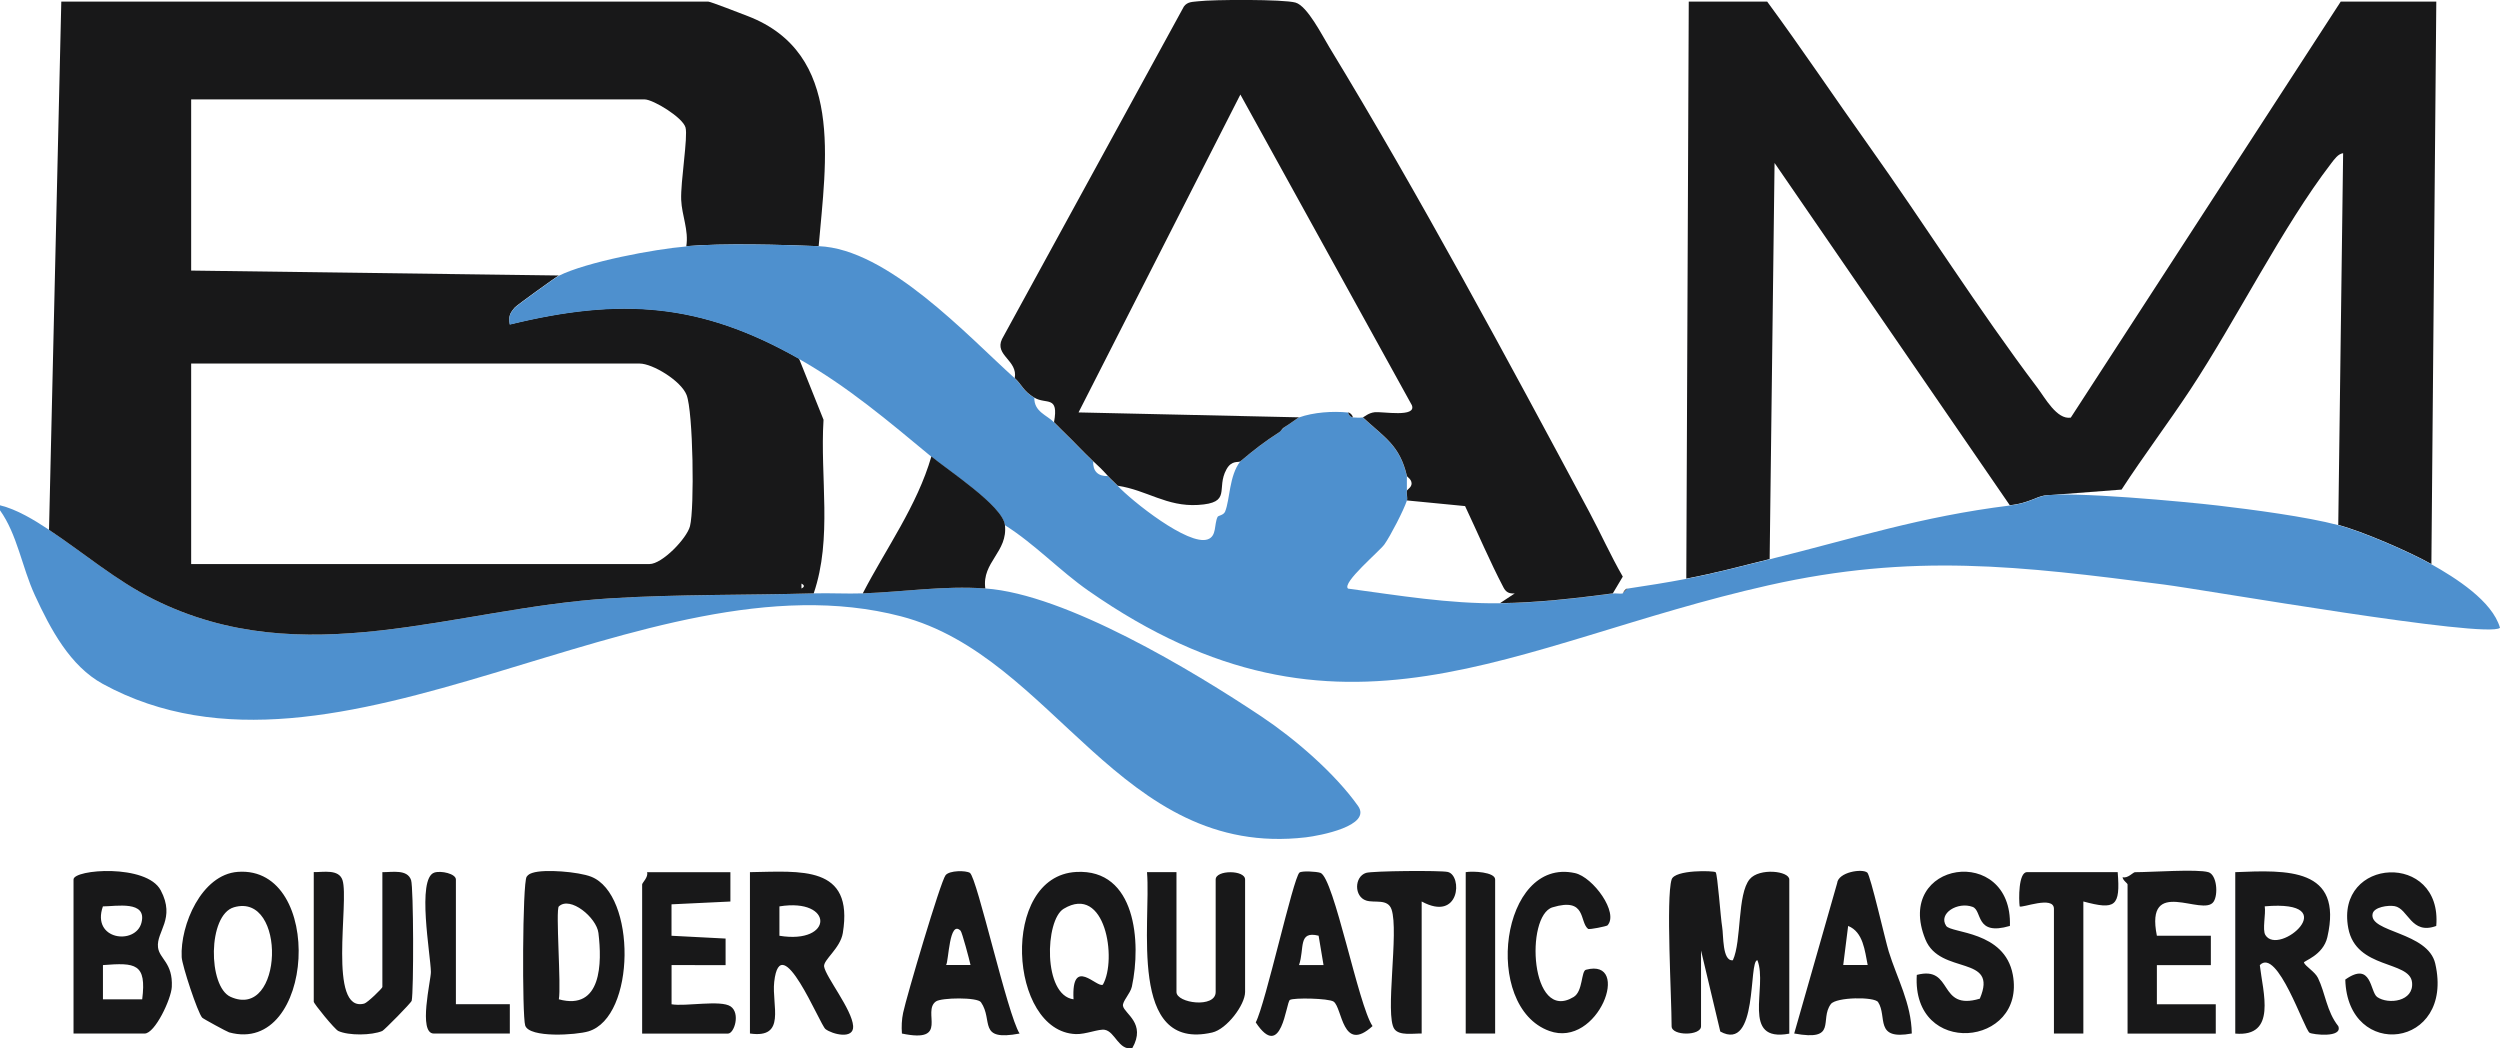
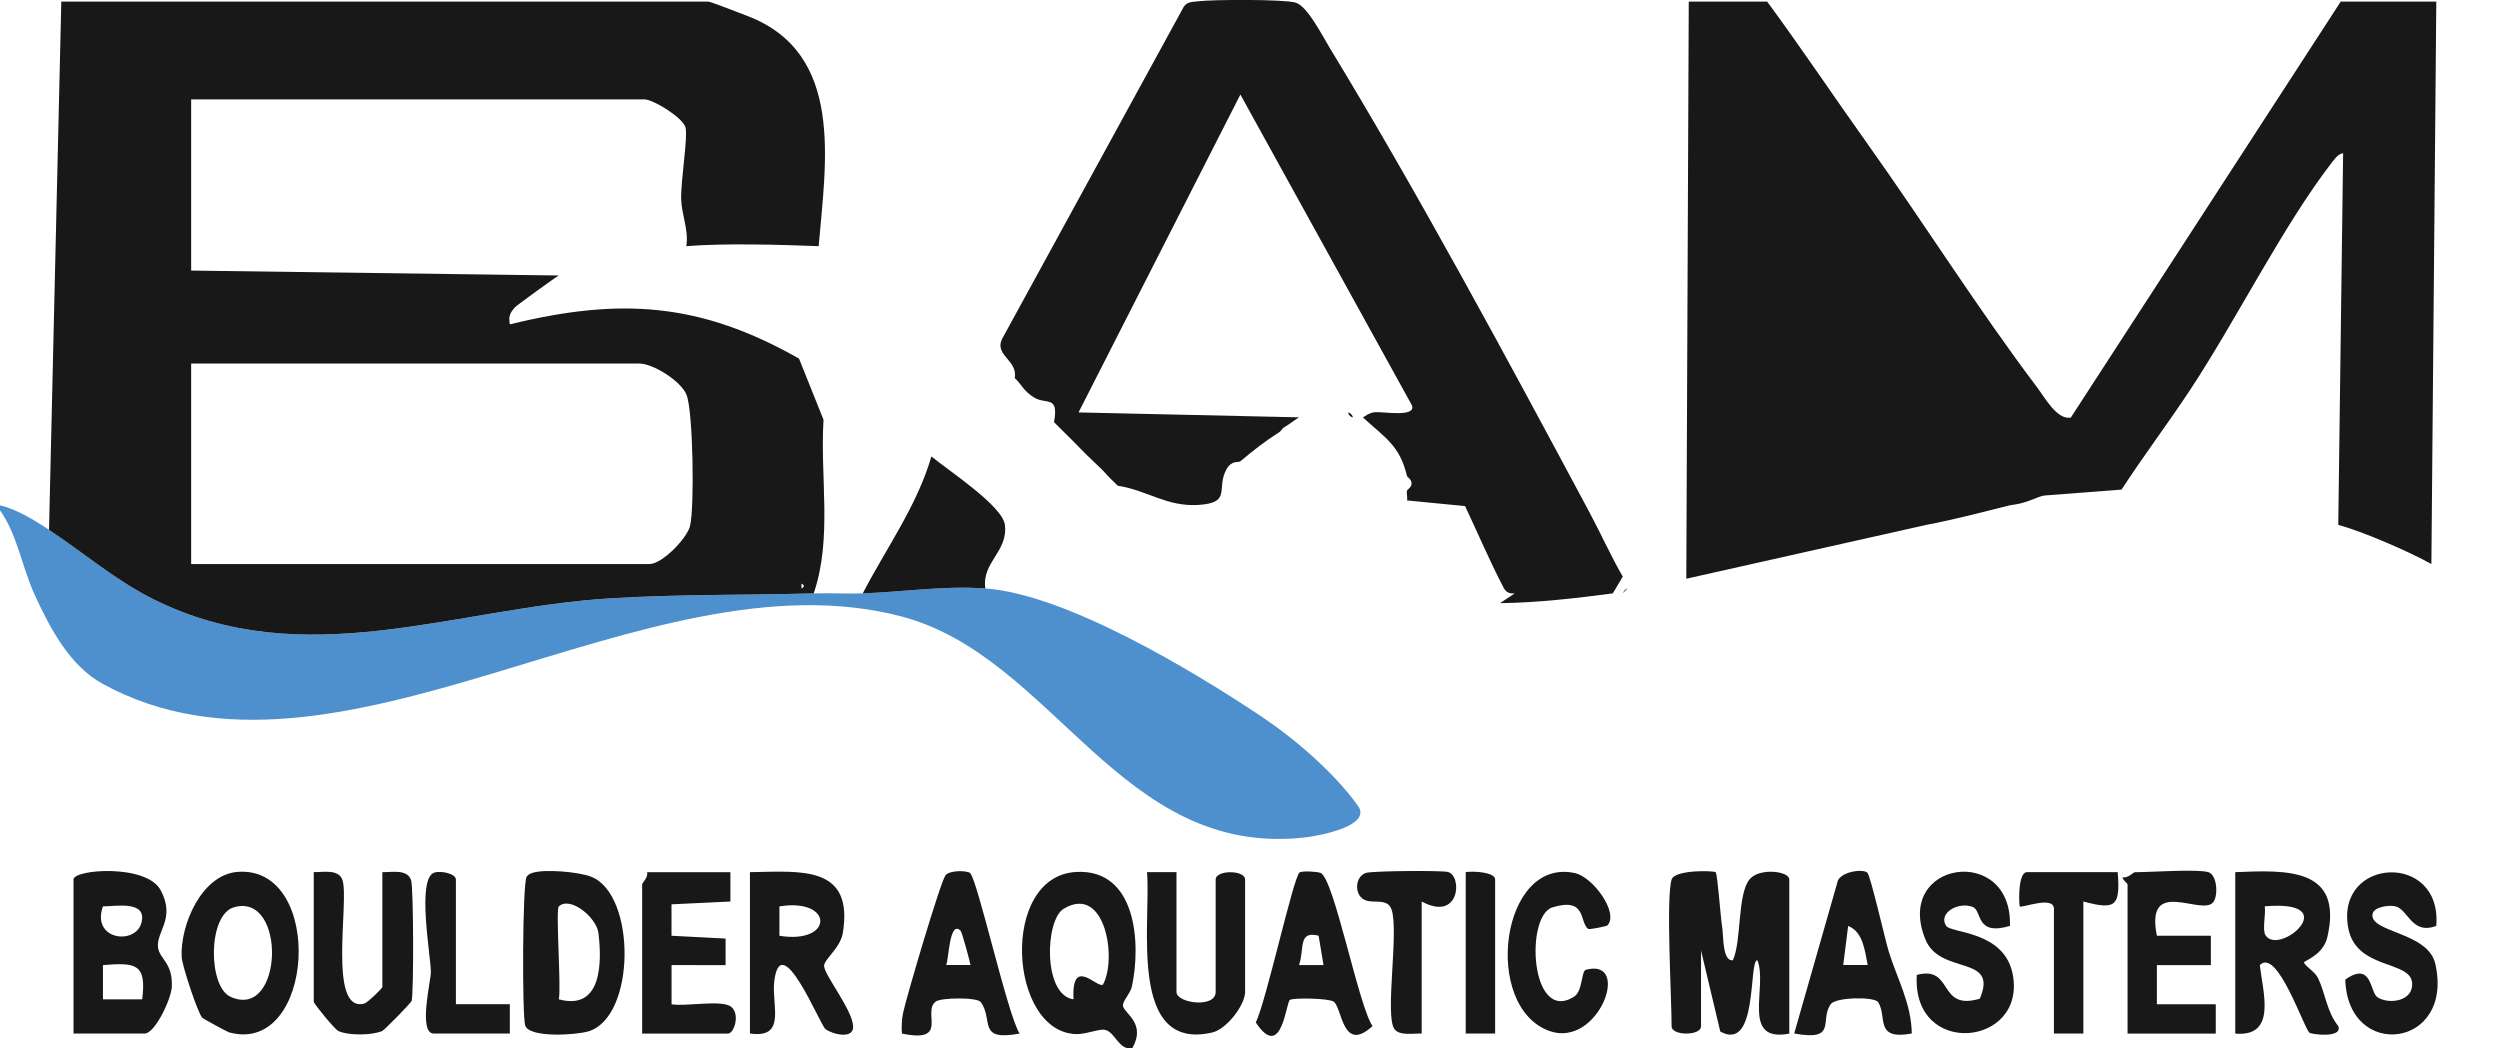
<svg xmlns="http://www.w3.org/2000/svg" id="Layer_2" data-name="Layer 2" viewBox="0 0 509 213.46">
  <defs>
    <style>.cls-1{fill:#181819}.cls-2{fill:#4e90ce}</style>
  </defs>
  <g id="Layer_1-2" data-name="Layer 1">
    <path d="M9.98 107.87c7.04 4.65 13.63 10.31 21.27 14.13 30.66 15.31 61.2 1.78 93.02-.18 13.54-.83 27.96-.62 41.41-1.01 3.31-.09 6.67.11 9.98 0 8.31-.29 16.37-1.6 24.95-1 16.34 1.14 42.23 16.73 56.21 26.06 6.81 4.54 14.94 11.55 19.67 18.21 2.89 4.07-7.82 6.07-10.62 6.4-37.89 4.41-51.15-36.83-82.44-45-52.34-13.65-114.64 39.93-162.51 13.76-6.64-3.63-10.63-11.12-13.83-18.07-2.64-5.74-3.56-12.33-7.11-17.3v-1c3.49.85 7.03 3.03 9.98 4.98Z" class="cls-2" />
-     <path d="M9.98 107.87 12.48.33h131.74c.44 0 6.71 2.44 8.03 2.95 19.67 7.58 15.9 29.54 14.43 46.84-7.74-.3-19.29-.63-26.95 0 .52-3.24-.91-6.26-1.04-9.42-.15-3.68 1.41-12.87.88-14.75-.58-2.06-6.61-5.71-8.32-5.71H38.92v34.85l74.85 1c-.57.29-8.59 6.08-8.95 6.5-1.05 1.23-1.29 1.79-1.02 3.45 22.61-5.54 38.82-4.41 58.88 6.97l4.99 12.45c-.73 11.74 1.84 24.11-2 35.35-13.45.38-27.87.17-41.41 1.01-31.82 1.95-62.36 15.49-93.02.18-7.64-3.81-14.23-9.47-21.27-14.13Zm28.94 6.97h93.32c2.58 0 7.6-5.21 8.24-7.71.94-3.66.64-23.33-.69-26.71-1.14-2.91-6.93-6.4-9.55-6.4H38.92v40.83Zm124.26 3.98v1c.65-.33.65-.66 0-1Zm180.15-.99.5-117.5h15.97c7.07 9.61 13.71 19.54 20.63 29.25 11.35 15.95 22.36 33.44 34.35 49.32 1.61 2.13 4 6.59 6.83 6.13L476.57.33h19.46l-1 114.51c-4.55-2.56-14.09-6.68-18.96-7.97l.99-75.68c-1.05.14-1.8 1.26-2.42 2.06-9.87 12.83-19.41 32.01-28.68 46.06-4.53 6.86-9.53 13.48-14.01 20.37l-15.76 1.21c-1.79.34-3.18 1.52-6.99 1.99l-47.9-69.7-1 80.65c-5.98 1.48-10.77 2.79-16.97 3.98Z" class="cls-1" />
-     <path d="M139.73 50.12c7.65-.63 19.2-.3 26.95 0 14.08.54 30.29 18.23 39.92 26.89 1.39 1.25 1.7 2.61 3.99 3.98-.07 2.84 2.59 3.54 3.99 4.98.33.34.67.66 1 1l1 1c2.02 1.95 3.91 4 5.99 5.97-.08 1.97.97 3.06 2.99 2.99.73.81 1.41 1.37 2 1.99 2.85 3.06 14.42 12.29 18.34 10.89 1.87-.66 1.26-3.05 2-4.57.15-.3 1.22-.31 1.54-1.1.99-2.46.8-7.25 3.07-10.19 2.82-2.35 4.86-3.96 7.98-5.97l1-1c.89-.5 2.72-1.89 2.99-1.99 2.97-1.06 6.86-1.32 9.98-1 .12.49.5.95 1 1 .6.05 1.41.08 2 0 4.49 4.16 7.51 5.68 8.98 11.95v2.99c-.12.62.16 1.49 0 1.99-.64 1.95-3.33 7.16-4.56 8.9-1 1.42-8.74 7.86-7.42 9.02 10.3 1.39 20.51 3.1 30.93 2.99 7.51-.08 15.52-1 22.96-1.99.64-.09 1.36.09 2 0l1-1c3.98-.6 8.03-1.23 11.98-1.99 6.2-1.19 10.99-2.5 16.97-3.98 17.43-4.32 30.76-8.7 48.9-10.95 3.81-.47 5.19-1.65 6.99-1.99 5.22-.98 28.96 1.24 35.42 2 6.88.81 17.98 2.26 24.46 3.98 4.87 1.29 14.41 5.41 18.96 7.97 4.87 2.74 12.4 7.46 13.97 12.94-2.58 2.3-60.08-7.74-68.5-8.82-29.28-3.77-51.07-6.43-80.41.16-52.45 11.78-86.98 37.04-138.46 1.13-5.84-4.07-11-9.58-17.04-13.37-.47-3.88-11.56-11.11-14.97-13.94-8.76-7.25-16.98-14.26-26.95-19.91-20.05-11.38-36.26-12.51-58.88-6.97-.27-1.66-.03-2.23 1.02-3.45.36-.42 8.38-6.22 8.95-6.5 5.68-2.83 19.47-5.44 25.95-5.97Z" class="cls-2" />
+     <path d="M9.98 107.87 12.48.33h131.74c.44 0 6.71 2.44 8.03 2.95 19.67 7.58 15.9 29.54 14.43 46.84-7.74-.3-19.29-.63-26.95 0 .52-3.24-.91-6.26-1.04-9.42-.15-3.68 1.41-12.87.88-14.75-.58-2.06-6.61-5.71-8.32-5.71H38.92v34.85l74.85 1c-.57.29-8.59 6.08-8.95 6.5-1.05 1.23-1.29 1.79-1.02 3.45 22.61-5.54 38.82-4.41 58.88 6.97l4.99 12.45c-.73 11.74 1.84 24.11-2 35.35-13.45.38-27.87.17-41.41 1.01-31.82 1.95-62.36 15.49-93.02.18-7.64-3.81-14.23-9.47-21.27-14.13Zm28.94 6.97h93.32c2.58 0 7.6-5.21 8.24-7.71.94-3.66.64-23.33-.69-26.71-1.14-2.91-6.93-6.4-9.55-6.4H38.92v40.83Zm124.26 3.98v1c.65-.33.65-.66 0-1Zm180.15-.99.5-117.5h15.97c7.07 9.61 13.71 19.54 20.63 29.25 11.35 15.95 22.36 33.44 34.35 49.32 1.61 2.13 4 6.59 6.83 6.13L476.57.33h19.46l-1 114.51c-4.55-2.56-14.09-6.68-18.96-7.97l.99-75.68c-1.05.14-1.8 1.26-2.42 2.06-9.87 12.83-19.41 32.01-28.68 46.06-4.53 6.86-9.53 13.48-14.01 20.37l-15.76 1.21c-1.79.34-3.18 1.52-6.99 1.99c-5.98 1.48-10.77 2.79-16.97 3.98Z" class="cls-1" />
    <path d="M206.6 77c.68-3.66-4.18-4.62-2.59-7.97l37.03-67.7c.75-1.03 1.82-.93 2.92-1.07 3.03-.37 17.42-.43 19.82.27s5.41 6.68 6.87 9.08c18.08 29.7 36.42 63.8 52.91 94.59 2.32 4.33 4.37 8.92 6.84 13.2l-2.03 3.41c-7.44.99-15.44 1.91-22.96 1.99l2.99-1.98c-1.12.07-1.76-.2-2.3-1.23-2.69-5.11-5.31-11.27-7.81-16.55l-11.83-1.15c.16-.5-.12-1.37 0-1.99.04-.22.97-.69.94-1.49-.03-.87-.88-1.26-.94-1.49-1.47-6.27-4.49-7.79-8.98-11.95.24-.03 1.09-.9 2.41-1.04 1.63-.17 8.59 1.14 7.56-1.44l-34.91-63.24-32.95 64.72 44.91 1c-.28.1-2.1 1.5-2.99 1.99-.43.24-.69.8-1 1-3.13 2.01-5.17 3.62-7.98 5.97-.38.31-1.75-.31-2.82 1.63-2.19 3.96 1.2 6.83-5.81 7.25-6.38.38-10.41-3.02-16.32-3.91-.58-.63-1.26-1.18-2-1.99-1.52-1.68-1.58-1.65-2.99-2.99-2.08-1.97-3.97-4.03-5.99-5.97-.34-.32-.68-.66-1-1s-.67-.66-1-1c1.01-5.54-1.57-3.53-3.99-4.98-2.29-1.37-2.6-2.73-3.99-3.98Zm133.74 102.07c.63-2.04 8.65-1.82 8.97-1.48.39.4 1 9.25 1.32 11.13.3 1.71 0 7.04 2.18 6.79 1.81-3.91.87-13.45 3.43-16.51 1.95-2.34 8.06-1.69 8.06.08v31.37c-9.98 1.86-4.32-9.44-6.49-14.95-1.87 0 .23 18.81-7.56 14.52l-3.92-16.5v15.43c0 1.98-5.99 1.98-5.99 0 0-5.82-1.17-26.09 0-29.87ZM14.97 210.43v-31.37c0-2.08 14.88-3.21 17.75 2.2 3.07 5.78-.92 8.39-.55 11.61.27 2.37 3.05 3.13 2.81 8.06-.12 2.48-3.43 9.5-5.53 9.5H14.98Zm5.98-25.89c-2.41 6.89 6.66 7.93 7.85 3.33s-5.17-3.33-7.85-3.33Zm8 18.93c.93-7.35-1.38-7.49-7.99-6.98v6.98h7.99Zm201.59 9.95c-2.79.5-3.49-3.36-5.6-3.75-1.22-.22-3.87.94-5.89.87-13.7-.48-15.55-32.14.05-33.01 12.2-.68 13.28 14.36 11.35 23.34-.31 1.44-1.98 3.02-1.81 3.94.29 1.59 4.78 3.56 1.89 8.6Zm-5.99-12.95c2.92-5.15.51-20.57-7.99-15.44-3.82 2.3-4.24 17.6 2.01 18.43-.47-8.95 4.83-2.18 5.98-2.99Zm-116.12-22.76c2.43-.8 9.37-.21 11.91.78 9.23 3.6 9.13 28.55-.52 31.49-2.46.75-12.04 1.4-12.89-1.19-.64-1.95-.57-29.05.3-30.29.31-.45.7-.63 1.2-.79Zm5.35 6.83c-.69.65.51 16.33 0 18.92 8.76 2.38 8.8-7.47 8.06-13.51-.38-3.14-5.76-7.59-8.06-5.4Zm90.82-77.67c.66 5.49-4.74 7.57-3.99 12.94-8.58-.6-16.64.71-24.95 1 4.74-9.16 11.07-17.83 13.97-27.88 3.42 2.83 14.5 10.06 14.97 13.94Zm250.51 70.7c10.49-.43 22-.97 18.74 13.23-.86 3.75-4.91 4.85-4.77 5.19.36.8 2.24 1.85 2.86 3.12 1.51 3.09 1.75 6.81 4.14 9.82.93 2.45-5.27 1.71-5.85 1.34-1.1-.69-6.57-17.47-10.13-13.77.62 5.55 3.52 14.67-5 13.94v-32.86Zm6.12 12.8c2.75 4.49 16.33-7.27-.13-5.84.26 1.56-.53 4.74.13 5.84Zm-308.53-12.8c10.28-.15 21.17-1.51 18.9 12.39-.52 3.16-4.03 5.48-3.81 6.84.34 2.1 5.69 8.75 5.91 12.1.19 2.81-4.26 1.68-5.63.62-1.15-.89-9.17-20.93-10.44-9.6-.53 4.77 2.53 11.6-4.94 10.5v-32.86Zm5.99 12.95c11.08 1.81 11.13-7.77 0-5.98v5.98ZM41.17 207.2c-.93-1.02-4.1-10.63-4.18-12.34-.32-6.5 4.03-16.81 11.43-17.35 17.8-1.3 15.73 37.47-1.77 32.68-.4-.11-5.27-2.76-5.48-2.99Zm6.46-22.48c-5.36 1.56-5.3 16.14-.7 18.23 10.8 4.89 11.48-21.36.7-18.23Zm401.99-7.15c1.75.54 2.04 4.58 1.06 6.03-2.16 3.18-14.02-5.39-11.54 6.92h10.99v5.98h-10.99v7.97h11.99v5.97h-17.96v-30.37c0-.24-.99-.84-1.01-1.48 1.02.33 2.16-1.01 2.51-1.01 3.29 0 12.76-.68 14.97 0Z" class="cls-1" />
    <path d="M77.85 177.57c1.94.04 5.09-.67 5.85 1.63.5 1.51.55 22.54.12 24.55-.09.42-5.59 5.99-5.99 6.16-2.14.9-6.82.97-8.95 0-.73-.33-5-5.57-5-5.96v-26.39c1.94.04 5.09-.67 5.85 1.63 1.41 4.27-3.06 27.1 4.43 25.14.66-.17 3.69-3.12 3.69-3.37v-23.4Zm70.86 0v5.98l-11.99.57v6.4l11.01.57v5.41l-11-.01v7.98c2.82.5 10.02-.94 12.03.44s.75 5.53-.55 5.53h-17.47v-30.37c0-.33 1.32-1.51 1-2.49h16.97Zm260.5 10.95c-7.13 2.1-5.55-3.13-7.59-3.88-3.04-1.12-7.05 1.34-5.38 3.87 1.01 1.53 11.91.97 13.57 9.95 2.71 14.67-20.6 16.98-19.55.03 7.58-1.99 4.16 7.43 12.83 4.84 3.89-9.06-8.08-4.68-11.08-12.07-6.52-16.03 17.77-19.52 17.21-2.74Zm-169.68-10.95v24.4c0 2.29 7.98 3.36 7.98 0v-22.9c0-1.98 5.99-1.98 5.99 0v22.9c0 2.61-3.72 7.57-6.7 8.25-17.26 3.95-12.41-22.42-13.27-32.65h5.99Zm256.5 10.95c-5.16 1.9-5.69-3.54-8.49-4.03-1.33-.23-4.2.18-4.48 1.56-.77 3.82 11.27 3.65 12.76 10.15 3.95 17.29-17.86 19.83-18.32 3.24 5.43-3.84 5.01 2.52 6.5 3.56 2.26 1.57 7.52.93 7.09-3.01-.49-4.46-11.39-2.59-12.98-11.01-2.73-14.5 19.2-15.65 17.91-.45Zm-298.56-10.8c1.45.91 7.66 28.91 10.12 32.71-8.66 1.63-5.29-2.67-7.87-6.38-.73-1.05-8.04-.94-9.16-.16-2.93 2.05 2.85 8.59-6.93 6.54-.1-1.43-.05-2.82.25-4.24.68-3.24 7.61-26.72 8.64-28 .8-1 4.12-.99 4.96-.47Zm-1.87 11.8c-2.36-2.41-2.43 6.25-2.98 6.96h4.98c-.24-1.13-1.73-6.68-2.01-6.96Zm67.02 14.07c-.81.53-1.65 12.6-6.95 4.57 2-3.79 7.62-29.42 8.9-30.5.46-.39 3.42-.23 4.26.05 2.75.92 7.74 27.04 10.62 31.2-6.19 5.66-6.13-3.78-7.94-4.99-1.01-.67-8.13-.82-8.89-.33Zm5.85-13.08c-4.25-1.07-2.83 2.63-3.99 5.98h4.99l-1-5.98Zm111.71-12.85c.64.53 3.67 13.82 4.36 16.05 1.68 5.46 4.6 10.54 4.7 16.71-7.71 1.43-4.93-3.45-6.86-6.39-.74-1.13-8.55-1.04-9.62.4-2.38 3.19 1.48 7.63-7.46 5.99l8.74-30.6c.22-2.27 5.11-3.03 6.14-2.16Zm.08 18.82c-.59-2.9-.9-6.72-3.98-7.96l-1 7.96h4.98Zm-53-8.06c-.14.15-3.68.91-3.94.69-1.79-1.44-.26-6.49-7.23-4.38-5.6 1.7-4.54 23.64 4.31 18.25 1.91-1.16 1.5-5.27 2.5-5.54 9.4-2.51 2.54 16.07-7.46 12.46-13.73-4.96-9.91-35.47 5.22-32.14 3.69.81 9 8.11 6.61 10.66Zm103.9-10.85c.57 7.01-.46 7.73-6.99 5.97v26.89h-5.99v-25.39c0-2.78-6.59-.08-6.98-.5-.19-1.39-.26-6.97 1.49-6.97h18.46Zm-141.72 32.86c-1.6-.06-4.54.51-5.55-.93-1.97-2.79.96-19.81-.57-24.33-.77-2.27-3.45-1.27-5.16-1.82-2.5-.8-2.44-4.85-.04-5.63 1.27-.41 15.19-.53 16.65-.19 3.01.7 2.52 10.27-5.32 6.01v26.89Zm-196.62-5.97h10.98v5.97H88.33c-3.26 0-.57-10.92-.6-12.55-.06-3.5-2.92-19.03.7-20.22 1.37-.45 4.39.23 4.39 1.41v25.39Z" class="cls-1" />
    <path d="M304.41 210.43h-5.99v-32.86c1.43-.26 5.99-.03 5.99 1.49v31.37Zm25.95-89.62c.07-.01.43-.91 1-1l-1 1Zm-54.9-35.84c-.5-.04-.88-.51-1-1 .45.05.89.53 1 1Z" class="cls-1" />
  </g>
</svg>